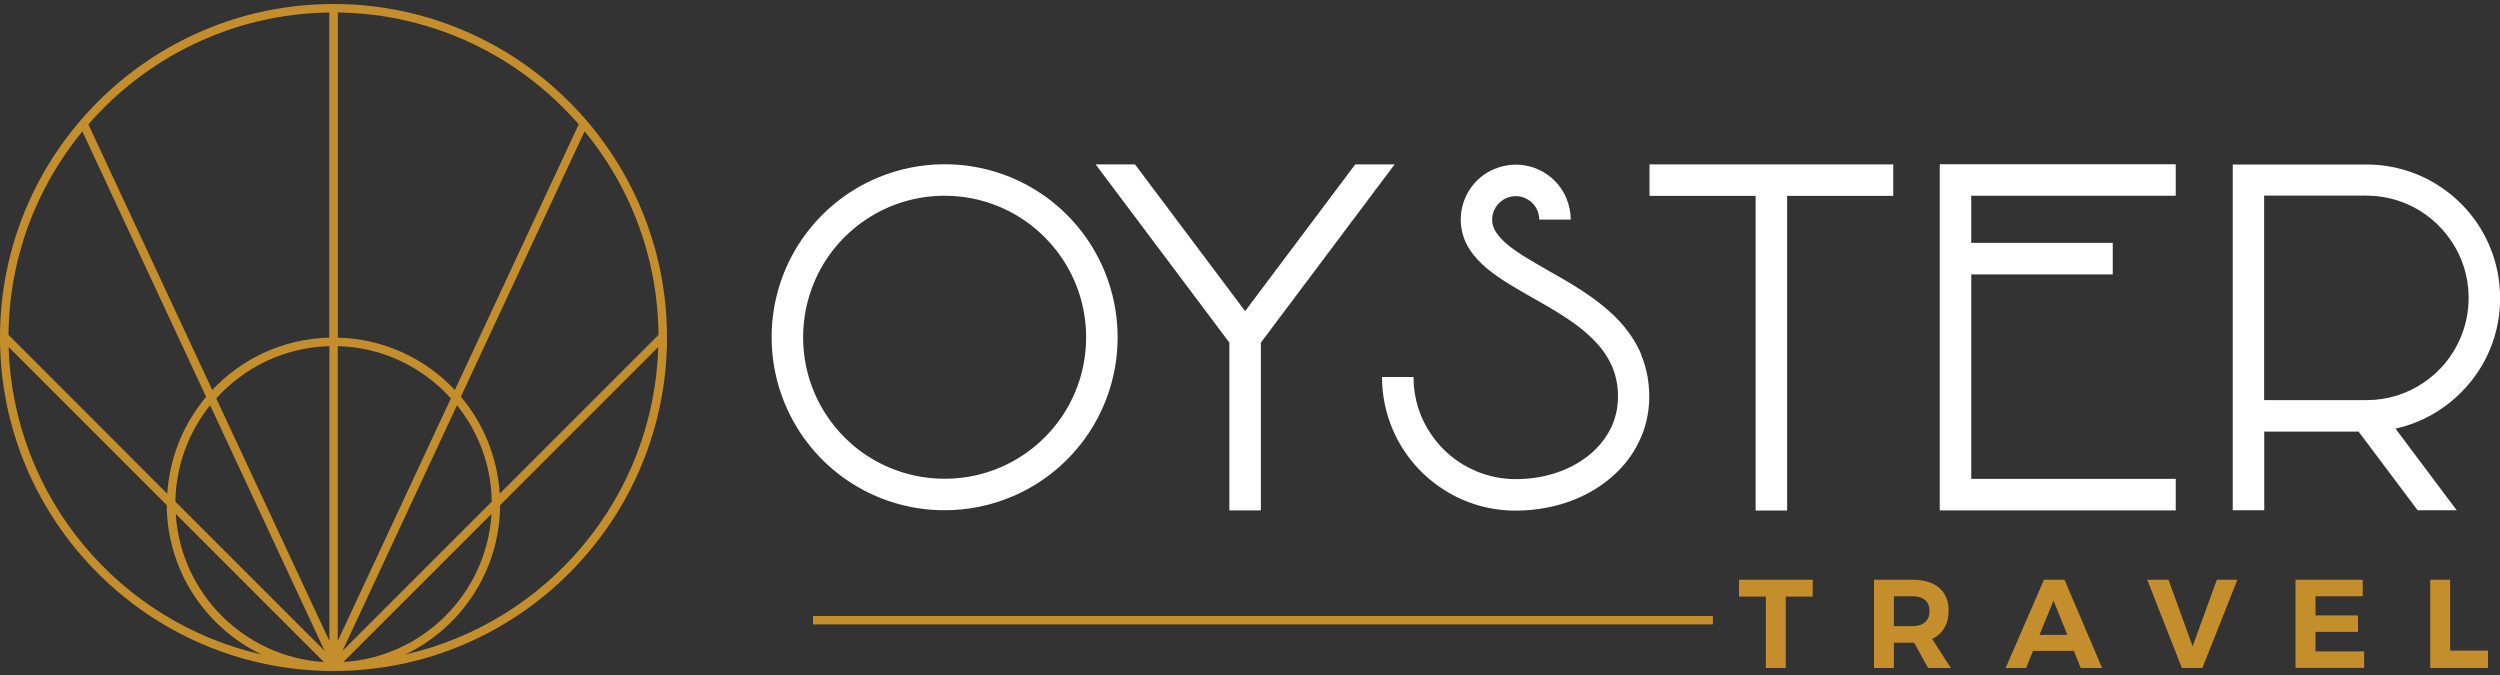
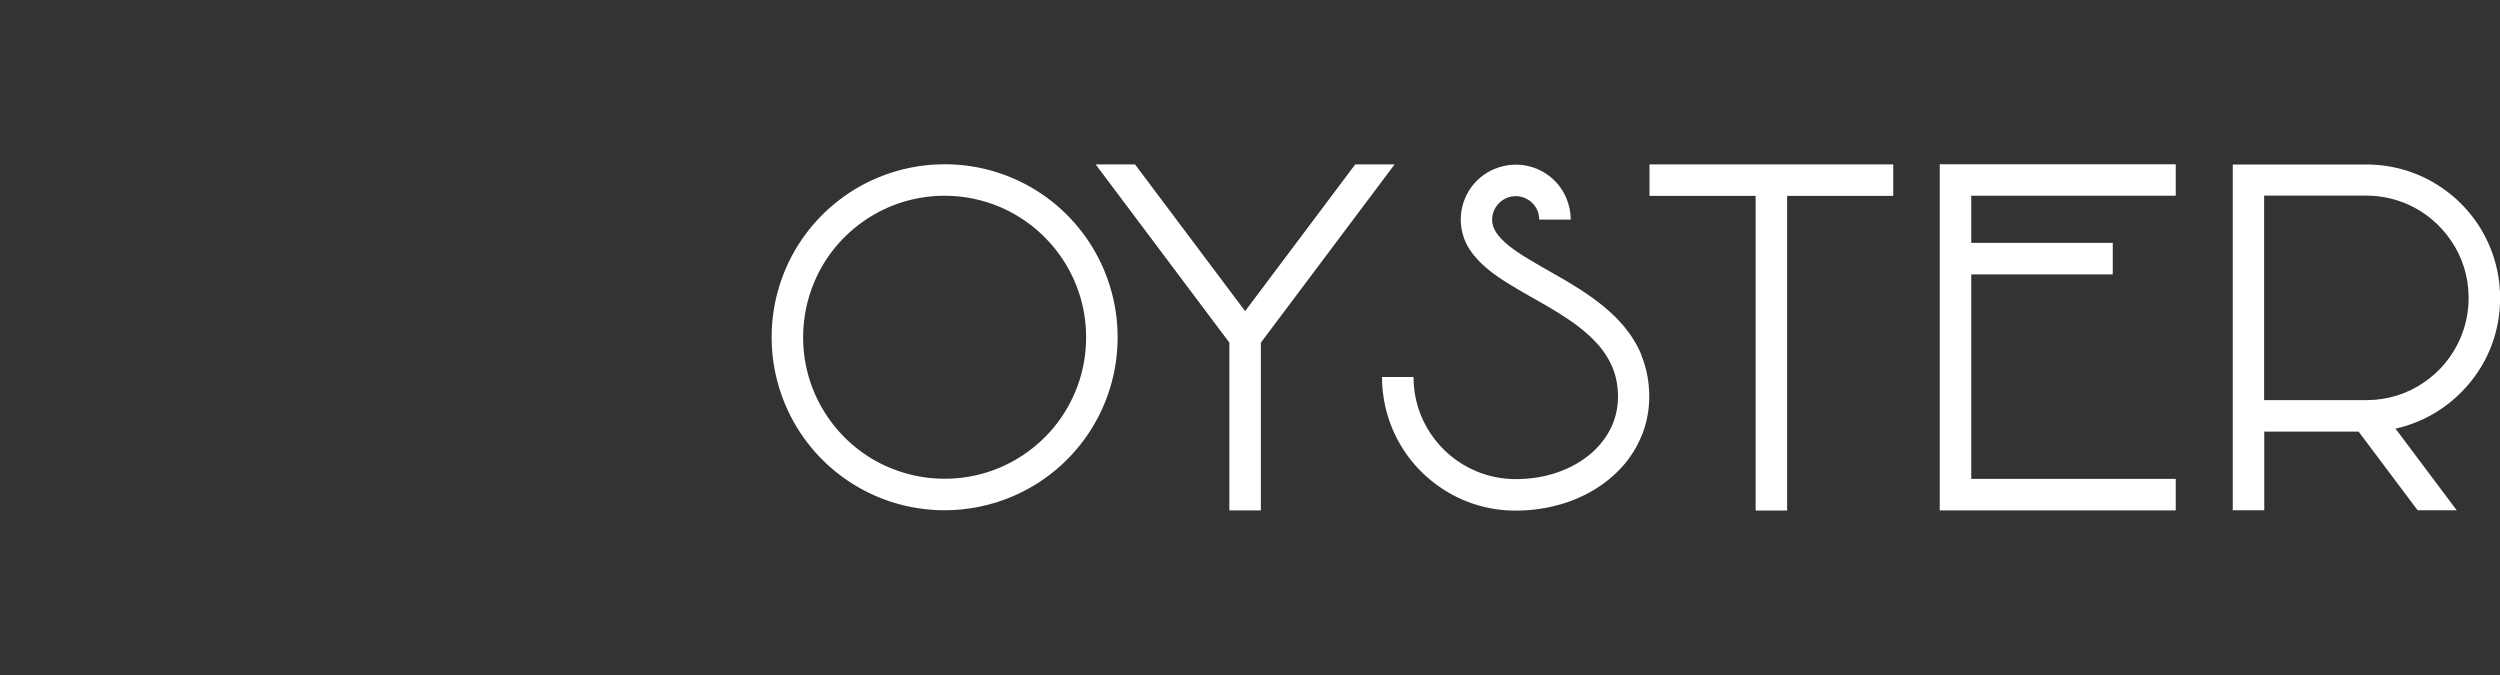
<svg xmlns="http://www.w3.org/2000/svg" id="Layer_1" viewBox="0 0 200 54">
  <rect x="0" y="0" width="200" height="54" fill="#333333" stroke="none" />
  <defs>
    <style>.cls-1{fill:#fff;}.cls-2{fill:#c58e2d;}</style>
  </defs>
  <path class="cls-1" d="m131.3,28.41c.41.98.64,2.09.64,3.31,0,1-.17,1.97-.5,2.86-.33.89-.8,1.71-1.39,2.44-1.19,1.45-2.83,2.54-4.73,3.18-1.26.42-2.64.65-4.07.65-2.21,0-4.28-.67-5.98-1.83-1.71-1.15-3.06-2.78-3.87-4.7-.54-1.28-.84-2.69-.84-4.16h2.52c0,1.7.51,3.27,1.4,4.57.88,1.31,2.13,2.34,3.6,2.96.98.41,2.05.64,3.18.64,1.32,0,2.55-.23,3.64-.65,1.09-.42,2.02-1.02,2.75-1.74.49-.49.88-1.03,1.18-1.61.39-.78.61-1.65.61-2.6,0-1.02-.21-1.87-.57-2.62-.36-.76-.87-1.43-1.52-2.06-.43-.42-.91-.81-1.43-1.19-.7-.5-1.46-.97-2.23-1.42-1.04-.6-2.1-1.18-3.08-1.79-.56-.35-1.1-.72-1.59-1.12-.56-.46-1.06-.98-1.46-1.59-.21-.33-.38-.68-.5-1.07-.13-.41-.2-.85-.2-1.3,0-.91.28-1.76.75-2.46.47-.7,1.14-1.26,1.94-1.59.53-.22,1.11-.35,1.71-.35.91,0,1.76.28,2.46.75.7.47,1.26,1.14,1.59,1.94.22.53.35,1.11.35,1.71h-2.52c0-.4-.12-.75-.32-1.05-.2-.3-.49-.54-.83-.68-.22-.09-.47-.15-.73-.15-.4,0-.75.12-1.05.32-.3.2-.54.49-.69.83-.09.22-.15.47-.15.73,0,.19.03.35.08.52.05.16.13.33.24.5.22.34.58.72,1.07,1.11.33.26.71.52,1.12.78.56.35,1.19.71,1.85,1.09.88.5,1.83,1.03,2.75,1.63,1.23.8,2.45,1.73,3.44,2.91.56.68,1.05,1.44,1.4,2.3m.64-12.74h8.49v25.17h2.52V15.67h8.49v-2.52h-19.5v2.52Zm-23.54-2.52l-8.81,11.74-8.81-11.74h-3.15l10.7,14.26v13.42h2.52v-13.42l10.7-14.26h-3.15Zm46.76,0v27.68h18.88v-2.52h-16.36v-16.36h11.32v-2.52h-11.32v-3.77h16.36v-2.52h-18.88Zm-69.18,18.25c.57-1.35.89-2.84.89-4.41,0-2.35-.71-4.52-1.93-6.33-1.22-1.81-2.95-3.25-4.98-4.11-1.35-.57-2.84-.89-4.41-.89-2.35,0-4.52.71-6.33,1.93-1.81,1.22-3.25,2.95-4.1,4.98-.57,1.35-.89,2.84-.89,4.41,0,2.35.71,4.52,1.93,6.33,1.22,1.81,2.95,3.25,4.98,4.1,1.35.57,2.84.89,4.41.89,2.35,0,4.52-.71,6.33-1.93,1.81-1.22,3.25-2.95,4.1-4.98m2.32-9.8c.7,1.66,1.09,3.48,1.09,5.39,0,2.86-.87,5.53-2.36,7.74-1.49,2.21-3.6,3.96-6.09,5.01-1.66.7-3.48,1.09-5.39,1.09-2.86,0-5.53-.87-7.74-2.36-2.21-1.49-3.96-3.6-5.01-6.09-.7-1.66-1.09-3.48-1.09-5.39,0-2.86.87-5.53,2.36-7.74,1.49-2.21,3.6-3.96,6.09-5.01,1.66-.7,3.48-1.09,5.39-1.09,2.86,0,5.53.87,7.74,2.36,2.21,1.49,3.96,3.6,5.01,6.09m101,10.42c1.7,0,3.27-.51,4.57-1.4,1.31-.88,2.34-2.13,2.96-3.6.41-.98.64-2.05.64-3.18,0-1.7-.51-3.27-1.4-4.57-.88-1.31-2.13-2.35-3.6-2.97-.98-.41-2.05-.64-3.18-.64h-8.18v16.36h8.18Zm7.24,8.81h-3.15l-4.72-6.29h-7.55v6.29h-2.52V13.16h10.7c2.21,0,4.28.67,5.98,1.83,1.71,1.15,3.06,2.78,3.87,4.7.54,1.28.84,2.69.84,4.16,0,2.21-.67,4.28-1.83,5.98s-2.78,3.06-4.7,3.87c-.59.25-1.2.45-1.84.59l4.91,6.55Z" />
-   <path class="cls-2" d="m139.12,46.38h5.9v1.35h-2.16v5.71h-1.59v-5.71h-2.15v-1.35Zm15.13,7.06l-1.12-2.02h-1.62v2.02h-1.59v-7.06h3.07c.92,0,1.63.21,2.14.64.5.43.76,1.03.76,1.81,0,.54-.11,1.01-.34,1.4-.23.39-.55.68-.98.88l1.5,2.33h-1.8Zm-2.74-3.35h1.47c.44,0,.78-.1,1.02-.31s.36-.51.36-.9-.12-.68-.36-.88-.58-.3-1.02-.3h-1.47v2.39Zm14.95,3.35l-.55-1.37h-3.27l-.55,1.37h-1.64l3.07-7.06h1.64l3.01,7.06h-1.7Zm-3.3-2.65h2.23l-1.11-2.74-1.12,2.74Zm8.61-4.41h1.71l1.93,5.32,1.94-5.32h1.64l-2.8,7.06h-1.64l-2.77-7.06Zm11.88,0h5.37v1.32h-3.78v1.53h3.4v1.32h-3.4v1.56h3.89v1.32h-5.49v-7.06Zm10.77,0h1.59v5.67h3.03v1.39h-4.62v-7.06Z" />
-   <rect class="cls-2" x="65.04" y="49.28" width="71.99" height=".67" />
-   <path class="cls-2" d="m26.68.32C11.97.32,0,12.29,0,27s11.97,26.68,26.68,26.68,26.68-11.97,26.68-26.68S41.39.32,26.68.32Zm26,26.47l-12.7,12.7c-.19-2.94-1.32-5.63-3.11-7.75l9.9-21.24c-.16-.19-.32-.37-.48-.56,3.98,4.57,6.39,10.53,6.39,17.05,0-.07,0-.14,0-.21Zm-25.66.9c3.59.09,6.8,1.69,9.05,4.18l-9.05,19.41v-23.59Zm-.67,23.59l-9.05-19.41c2.25-2.49,5.46-4.08,9.05-4.18v23.59Zm-.36.81l-11.96-11.96c.05-2.92,1.08-5.59,2.78-7.71l9.17,19.67Zm-.08.87c-6.36-.39-11.46-5.49-11.85-11.85l11.85,11.85Zm1.48-.87l9.17-19.67c1.7,2.12,2.74,4.8,2.78,7.71l-11.96,11.96Zm11.93-10.98c-.39,6.36-5.49,11.46-11.85,11.85l11.85-11.85Zm6.98-31.17l-9.91,21.26c-2.36-2.51-5.68-4.1-9.36-4.19V1c7.68.1,14.57,3.54,19.27,8.95ZM26.34,1v26.01c-3.69.09-7,1.68-9.36,4.19L7.07,9.95C11.77,4.55,18.66,1.1,26.34,1ZM7.07,9.95c-.16.18-.32.37-.48.56.16-.19.32-.37.48-.56Zm-.48.56l9.9,21.24c-1.79,2.12-2.92,4.81-3.11,7.75L.68,26.79c0,.07,0,.14,0,.21,0-6.26,2.22-12,5.91-16.49ZM.69,27.76l12.65,12.65c.03,5.27,3.13,9.81,7.59,11.95C9.59,49.79,1.04,39.79.69,27.76Zm31.73,24.6c4.46-2.14,7.56-6.68,7.59-11.95l12.65-12.65c-.35,12.03-8.89,22.03-20.24,24.6Z" />
</svg>